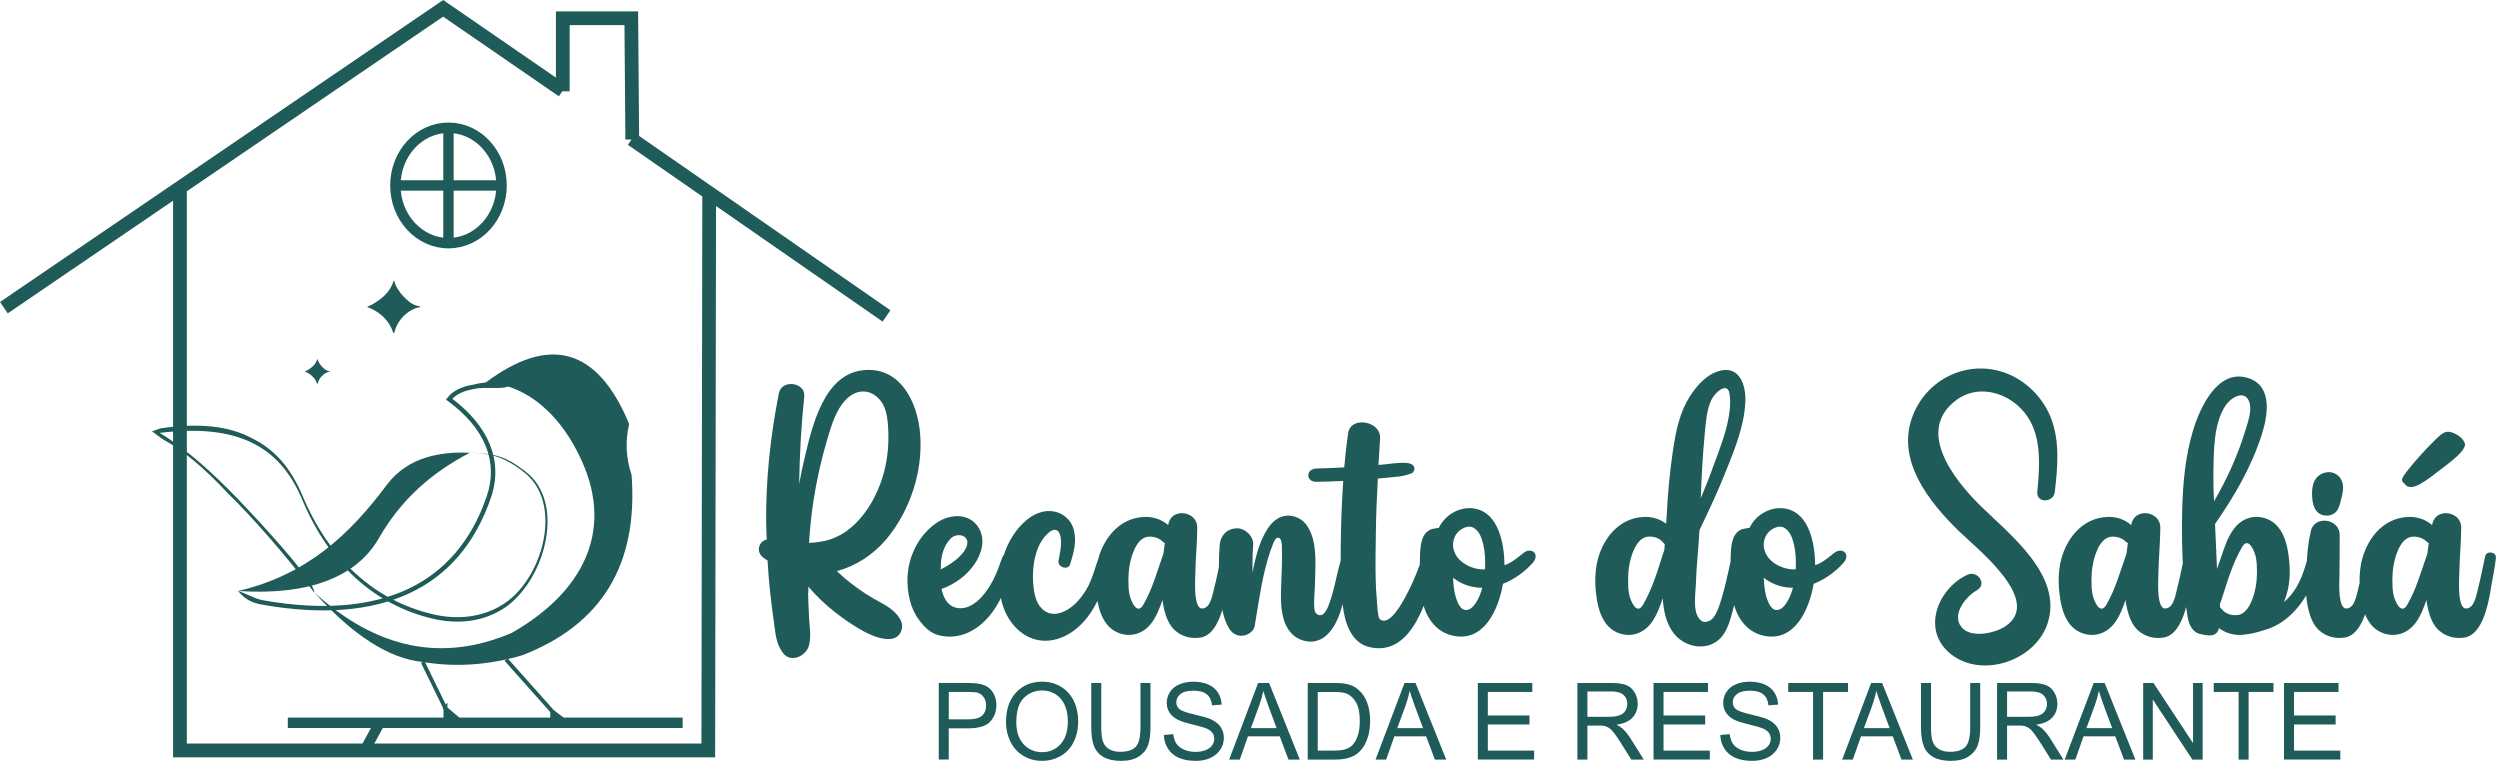
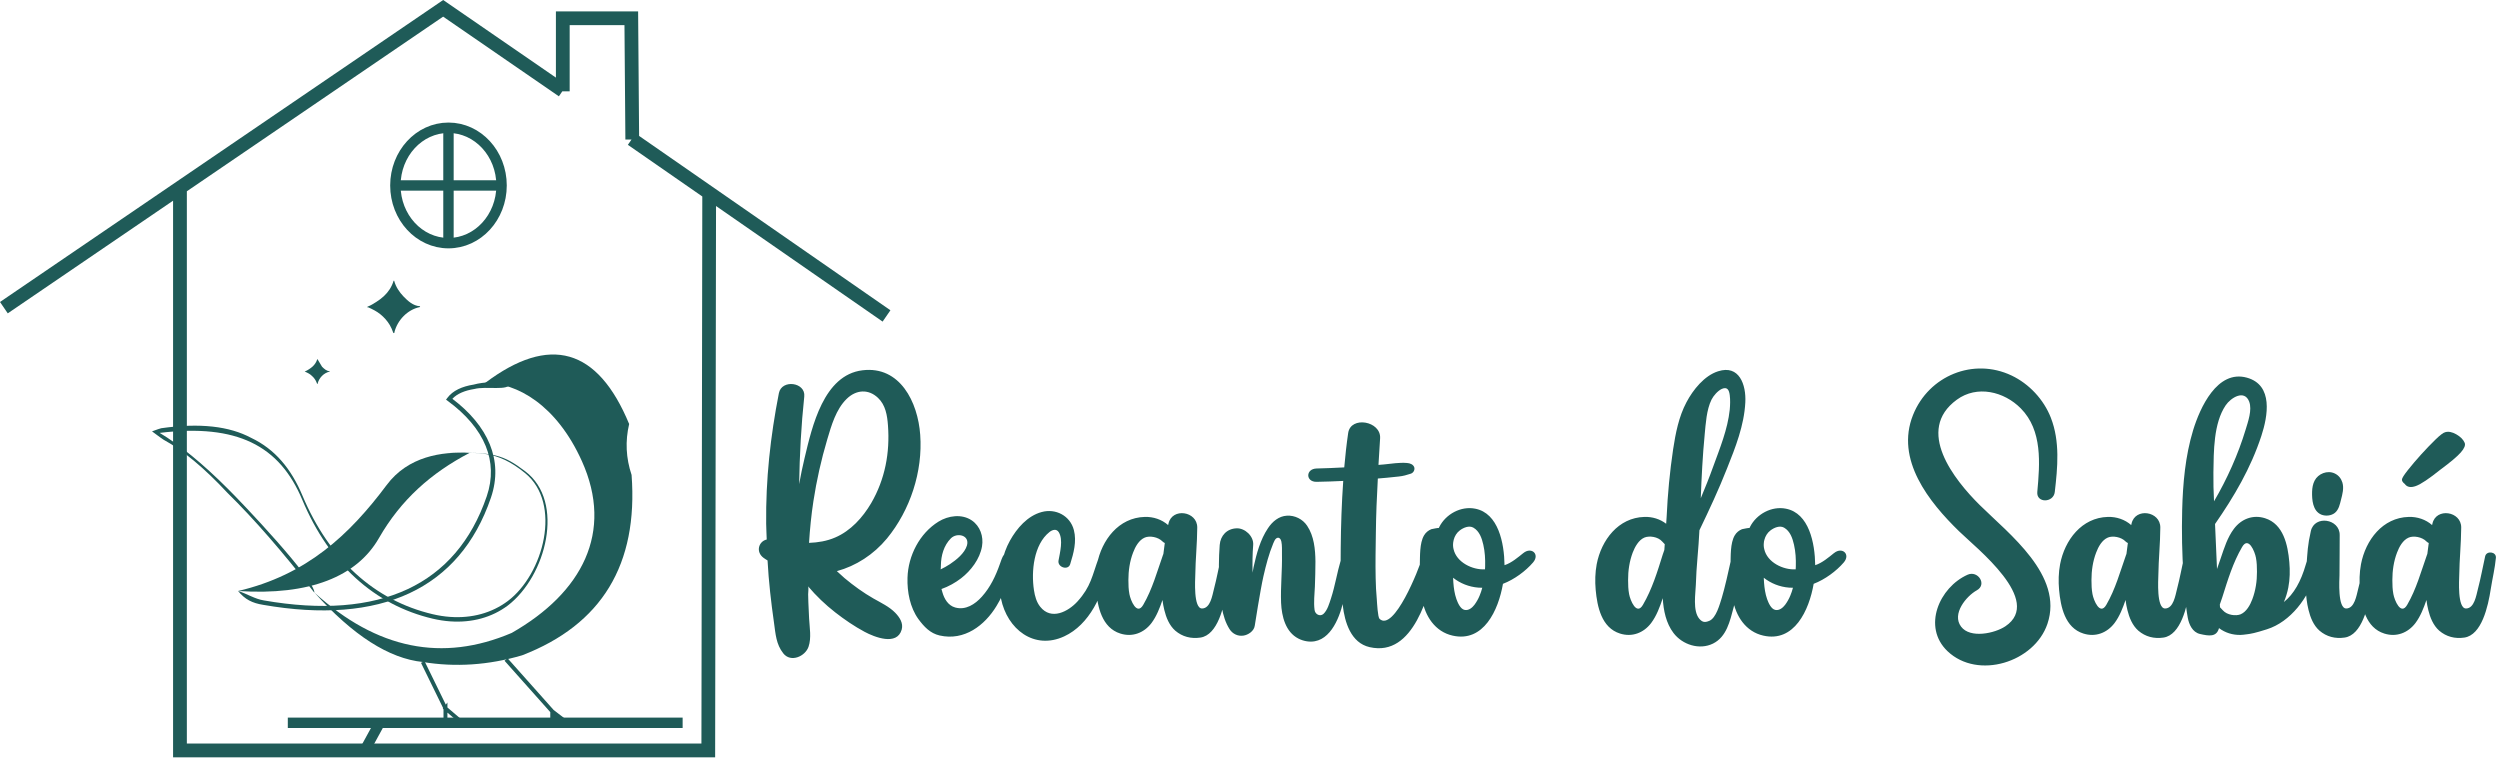
<svg xmlns="http://www.w3.org/2000/svg" width="481" height="147" viewBox="0 0 481 147" fill="none">
  <path d="M168.093 115.175C166.091 114.032 164.245 112.69 162.478 111.217C161.982 110.779 161.495 110.341 161.012 109.887C164.676 108.891 168.08 106.712 170.66 103.59C175.112 98.168 177.572 90.727 177.049 83.656C176.605 77.372 173.162 70.356 165.934 71.244C158.471 72.149 156.246 82.062 154.806 88.108C154.401 89.77 154.061 91.456 153.757 93.144C153.849 87.51 154.149 81.85 154.74 76.294C155.041 73.531 150.393 72.92 149.857 75.644C148.221 84.002 147.316 92.24 147.411 100.771C147.424 101.78 147.489 102.79 147.516 103.802C145.958 104.161 145.357 106.18 146.901 107.323C147.15 107.509 147.411 107.669 147.676 107.829C147.793 109.861 147.95 111.896 148.172 113.915C148.381 115.894 148.642 117.86 148.917 119.813C149.217 121.966 149.322 123.958 150.697 125.699C152.137 127.545 154.94 126.284 155.567 124.422C156.142 122.72 155.763 120.741 155.671 118.987C155.606 117.952 155.567 116.926 155.528 115.891C155.515 115.371 155.502 114.855 155.488 114.336C155.475 114.071 155.632 112.993 155.462 112.794C157.033 114.656 158.8 116.341 160.711 117.831C162.504 119.225 164.35 120.489 166.352 121.564C168.237 122.573 172.584 124.314 173.485 121.139C173.838 119.892 173.08 118.762 172.254 117.909C171.101 116.714 169.504 115.982 168.093 115.172V115.175ZM160.685 103.414C159.088 104.106 157.386 104.384 155.658 104.449C155.828 101.764 156.089 99.092 156.498 96.437C157.112 92.423 158.003 88.451 159.156 84.57C159.957 81.873 160.832 78.763 162.9 76.745C164.706 74.978 167.074 74.791 168.923 76.545C170.389 77.927 170.703 79.919 170.846 81.859C171.238 87.095 170.285 92.21 167.613 96.809C165.976 99.585 163.674 102.136 160.688 103.414H160.685ZM193.609 106.35C193.413 106.415 193.256 106.614 193.125 106.775C192.851 107.108 192.564 107.97 192.381 108.502C191.581 110.789 190.548 112.98 188.912 114.8C187.589 116.276 185.796 117.432 183.794 116.887C182.419 116.514 181.674 115.211 181.321 113.964C181.256 113.751 181.204 113.539 181.138 113.327C182.5 112.85 183.823 112.105 184.908 111.266C186.805 109.806 188.52 107.558 188.938 105.125C189.265 103.211 188.585 101.232 186.975 100.128C185.051 98.824 182.445 99.197 180.56 100.366C176.935 102.613 174.72 106.918 174.603 111.171C174.524 113.882 175.086 116.87 176.696 119.105C177.784 120.581 178.973 121.855 180.779 122.266C185.558 123.357 189.471 120.3 191.711 116.619C192.564 115.224 193.243 113.748 193.792 112.206C194.327 110.759 194.919 108.672 194.788 107.104C194.736 106.399 194.318 106.108 193.609 106.347V106.35ZM181.027 108.783C181.053 106.895 181.589 104.942 182.951 103.574C184.13 102.404 186.616 102.95 186.041 104.955C185.597 106.445 183.987 107.732 182.768 108.542C182.154 108.953 181.563 109.26 180.975 109.551C181.014 109.538 181.014 109.087 181.027 108.78V108.783ZM213.007 106.35C212.354 105.991 211.645 106.657 211.397 107.307C210.113 110.815 209.904 112.846 207.311 115.718C205.531 117.671 202.258 119.412 200.138 116.74C199.42 115.848 199.103 114.679 198.933 113.536C198.384 109.962 198.881 104.766 201.918 102.362C202.493 101.911 203.267 101.682 203.711 102.401C204.59 103.848 203.934 106.32 203.659 107.849C203.424 109.152 205.531 109.828 205.91 108.525C206.563 106.412 207.18 104.194 206.615 101.986C205.897 99.21 203.094 97.773 200.409 98.517C197.698 99.249 195.644 101.627 194.308 104.031C192.854 106.66 192.371 109.531 192.332 112.51C192.332 113.402 192.423 114.303 192.593 115.182C193.785 121.041 198.956 125.121 204.753 122.436C209.597 120.202 212.292 114.369 213.131 109.348C213.262 108.564 213.641 106.69 213.001 106.347L213.007 106.35ZM234.96 107.026C234.489 109.139 234.107 111.266 233.558 113.353C233.245 114.548 232.892 117.047 231.282 117.073C229.58 117.099 229.959 111.478 229.972 110.655C230.011 107.611 230.338 104.527 230.351 101.499C230.377 98.351 225.52 97.606 224.815 100.742C224.789 100.833 224.775 100.928 224.749 101.023C223.518 99.945 221.908 99.403 220.245 99.455C215.231 99.589 211.959 103.894 211.067 108.558C210.767 110.178 210.727 111.84 210.871 113.474C211.172 116.743 211.998 120.783 215.558 121.897C217.861 122.629 220.088 121.789 221.542 119.879C222.525 118.562 223.126 116.995 223.662 115.44C223.74 116.09 223.858 116.73 224.014 117.367C224.367 118.814 224.971 120.329 226.121 121.342C227.483 122.511 229.159 122.936 230.952 122.671C234.29 122.178 235.521 116.704 236.044 113.278C236.358 111.298 236.841 109.319 237.027 107.31C237.119 106.128 235.221 105.902 234.96 107.029V107.026ZM223.832 106.601C223.818 106.641 223.792 106.667 223.779 106.709C222.613 109.992 221.725 113.34 219.958 116.371C218.726 118.497 217.511 115.479 217.299 114.31C217.129 113.418 217.103 112.503 217.103 111.599C217.103 109.806 217.364 107.983 218.008 106.311C218.413 105.22 219.135 103.894 220.258 103.427C221.163 103.041 222.812 103.28 223.688 104.197C223.818 104.331 223.962 104.41 224.106 104.475C224.001 105.194 223.91 105.896 223.832 106.601ZM258.353 106.974C258.157 107.212 258.052 107.506 257.961 107.81C257.242 110.214 256.873 112.713 256.089 115.107C255.762 116.09 255.41 117.406 254.622 118.125C253.982 118.683 253.025 118.216 252.921 117.341C252.725 115.825 252.921 114.352 252.986 112.837C253.038 111.23 253.091 109.636 253.091 108.039C253.064 105.687 252.829 103.149 251.493 101.157C250.644 99.879 249.122 99.125 247.607 99.216C246.049 99.295 244.791 100.36 243.955 101.633C242.475 103.838 241.757 106.536 241.192 109.1C241.126 109.459 241.061 109.819 240.996 110.178C240.956 108.398 240.97 106.618 241.113 104.851C241.244 103.149 239.503 101.568 237.893 101.65C236.06 101.728 234.816 103.031 234.672 104.851C234.476 107.428 234.463 110.021 234.646 112.598C234.842 115.401 235.012 118.605 236.557 121.035C237.132 121.953 238.141 122.443 239.203 122.296C240.133 122.175 241.27 121.433 241.414 120.395C241.427 120.329 242.475 113.539 243.089 110.854C243.599 108.649 244.112 106.628 244.987 104.514C245.105 104.237 245.314 103.73 245.575 103.57C246.084 103.237 246.441 103.717 246.532 104.181C246.702 104.991 246.636 105.831 246.65 106.654C246.715 109.763 246.362 112.873 246.48 115.982C246.597 118.585 247.332 121.603 249.818 122.864C250.327 123.129 250.919 123.315 251.493 123.396C255.684 123.994 257.66 119.144 258.431 115.796C259.019 113.206 259.519 110.56 259.832 107.914C259.95 106.957 259.179 105.974 258.353 106.97V106.974ZM273.603 107.359C273.041 109.459 268.171 121.672 265.421 119.065C265.081 118.732 264.95 116.064 264.898 115.332C264.767 113.964 264.702 112.582 264.676 111.2C264.611 108.316 264.676 105.432 264.715 102.551C264.754 99.056 264.898 95.561 265.094 92.067C265.656 92.014 266.234 91.975 266.809 91.92C267.58 91.841 268.354 91.76 269.125 91.681C269.974 91.59 270.643 91.4 271.44 91.136C272.002 90.95 272.254 90.326 272.094 89.888C271.911 89.382 271.336 89.117 270.706 89.078C269.213 88.957 267.772 89.212 266.293 89.356C265.94 89.395 265.587 89.421 265.218 89.447C265.323 87.732 265.427 86.017 265.532 84.319C265.728 81.01 259.891 79.975 259.391 83.297C259.065 85.501 258.829 87.722 258.633 89.927C256.866 90.019 255.086 90.1 253.319 90.139C251.173 90.192 251.173 92.743 253.319 92.704C255.021 92.677 256.723 92.612 258.437 92.53C258.137 96.809 257.993 101.101 257.954 105.432C257.915 109.113 257.915 112.807 258.346 116.475C258.725 119.693 259.891 123.69 263.53 124.514C272.077 126.454 274.919 114.215 276.477 108.156C276.96 106.281 274.096 105.51 273.596 107.359H273.603ZM293.083 106.415C292.099 107.199 290.832 108.303 289.47 108.741C289.418 104.488 288.291 98.733 283.829 97.871C281.105 97.325 278.175 98.893 276.918 101.392C276.892 101.457 276.853 101.513 276.84 101.578C276.853 101.526 275.53 101.764 275.386 101.816C274.798 102.055 274.311 102.453 273.985 103.012C273.106 104.501 273.227 107.026 273.172 108.711C273.106 110.903 273.25 113.098 273.616 115.263C274.164 118.533 276.105 121.535 279.482 122.292C285.44 123.648 288.291 117.416 289.17 112.327C291.355 111.491 293.53 109.881 294.957 108.221C296.319 106.641 294.657 105.138 293.086 106.415H293.083ZM284.679 114.6C284.43 115.211 284.078 115.835 283.682 116.367C283.251 116.926 282.582 117.498 281.811 117.351C280.975 117.191 280.475 115.982 280.214 115.263C279.861 114.254 279.704 113.163 279.626 112.102C279.613 111.782 279.573 111.478 279.573 111.158C280.962 112.249 282.611 112.912 284.43 113.059C284.692 113.072 284.927 113.085 285.188 113.085C285.044 113.617 284.888 114.12 284.679 114.6ZM285.714 109.538C283.307 109.685 280.23 108.195 279.665 105.657C279.56 105.246 279.534 104.808 279.6 104.328C279.613 104.181 279.639 104.037 279.691 103.877C279.678 103.864 279.691 103.864 279.691 103.864C279.874 103.146 280.279 102.496 280.857 102.058C281.563 101.513 282.663 101.049 283.49 101.526C284.643 102.202 285.1 103.531 285.387 104.795C285.701 106.164 285.779 107.571 285.74 108.953C285.74 109.152 285.727 109.338 285.714 109.538ZM326.977 102.003C328.848 98.109 330.694 94.163 332.278 90.136C333.901 86.07 335.577 81.843 335.799 77.421C335.982 74.034 334.633 70.111 330.55 71.44C327.917 72.276 325.745 74.987 324.475 77.395C322.995 80.184 322.381 83.349 321.907 86.458C321.267 90.763 320.859 95.081 320.663 99.403C320.637 99.853 320.611 100.32 320.571 100.771C319.392 99.866 317.913 99.403 316.381 99.455C311.367 99.589 308.094 103.907 307.203 108.558C306.902 110.178 306.863 111.84 307.007 113.474C307.307 116.743 308.134 120.783 311.694 121.897C313.996 122.629 316.224 121.789 317.677 119.879C318.736 118.471 319.353 116.756 319.915 115.094C320.046 117.445 320.555 119.918 321.982 121.789C323.71 124.063 326.983 125.111 329.59 123.821C332.209 122.518 332.836 119.503 333.542 116.884C334.394 113.735 335.008 110.518 335.557 107.304C335.884 105.458 333.542 105.442 333.137 107.304C332.588 109.842 331.801 113.297 331.278 114.999C330.86 116.315 330.191 118.905 328.868 119.451C328.005 119.81 327.545 119.728 326.957 119.065C325.634 117.537 326.238 114.055 326.278 112.539C326.369 109.031 326.813 105.524 326.97 102.003H326.977ZM327.973 83.679C328.182 81.526 328.325 78.855 329.296 76.888C329.688 76.118 330.488 75.2 331.272 74.827C332.278 74.39 332.673 74.948 332.804 76.036C332.921 76.954 332.882 77.898 332.804 78.812C332.412 82.585 330.893 86.266 329.609 89.8C328.877 91.848 328.064 93.866 327.228 95.859C327.385 91.792 327.581 87.713 327.976 83.672L327.973 83.679ZM320.222 105.804C320.117 106.082 320.026 106.376 319.908 106.709C318.873 110.031 317.867 113.34 316.1 116.371C314.869 118.497 313.653 115.479 313.441 114.31C313.271 113.418 313.245 112.503 313.245 111.599C313.232 109.806 313.507 107.983 314.134 106.311C314.552 105.233 315.274 103.894 316.384 103.427C317.302 103.041 318.991 103.24 319.814 104.197C319.997 104.397 320.153 104.557 320.297 104.704C320.271 105.076 320.245 105.435 320.219 105.808L320.222 105.804ZM352.858 106.415C351.875 107.199 350.605 108.303 349.246 108.741C349.194 104.488 348.067 98.733 343.605 97.871C340.881 97.325 337.951 98.893 336.694 101.392C336.668 101.457 336.628 101.513 336.615 101.578C336.628 101.526 335.305 101.764 335.162 101.816C334.574 102.055 334.087 102.453 333.761 103.012C332.882 104.501 333.003 107.026 332.951 108.711C332.885 110.903 333.029 113.098 333.395 115.263C333.943 118.533 335.884 121.535 339.261 122.292C345.219 123.648 348.07 117.416 348.949 112.327C351.134 111.491 353.309 109.881 354.736 108.221C356.098 106.641 354.436 105.138 352.865 106.415H352.858ZM344.454 114.6C344.206 115.211 343.853 115.835 343.458 116.367C343.027 116.926 342.357 117.498 341.586 117.351C340.75 117.191 340.251 115.982 339.989 115.263C339.637 114.254 339.48 113.163 339.401 112.102C339.388 111.782 339.349 111.478 339.349 111.158C340.737 112.249 342.387 112.912 344.206 113.059C344.467 113.072 344.702 113.085 344.964 113.085C344.82 113.617 344.663 114.12 344.454 114.6ZM345.49 109.538C343.082 109.685 340.006 108.195 339.441 105.657C339.336 105.246 339.31 104.808 339.375 104.328C339.388 104.181 339.414 104.037 339.467 103.877C339.454 103.864 339.467 103.864 339.467 103.864C339.65 103.146 340.055 102.496 340.633 102.058C341.342 101.513 342.439 101.049 343.265 101.526C344.418 102.202 344.876 103.531 345.163 104.795C345.477 106.164 345.555 107.571 345.516 108.953C345.516 109.152 345.503 109.338 345.49 109.538ZM394.594 80.396C393.219 76.862 390.404 73.844 387 72.237C379.697 68.781 371.107 72.263 368.073 79.825C364.604 88.448 371.162 96.607 376.921 102.215C380.246 105.471 393.206 115.557 385.834 120.499C383.819 121.855 379.067 122.903 377.313 120.565C375.467 118.118 378.322 114.692 380.337 113.575C382.366 112.458 380.559 109.695 378.57 110.573C373.138 112.99 369.787 120.607 374.71 125.297C380.55 130.837 391.426 127.424 393.928 120.022C397.07 110.72 386.543 102.747 380.928 97.195C375.954 92.279 368.425 82.79 376.49 76.905C380.376 74.06 385.586 75.311 388.807 78.58C392.997 82.82 392.471 89.173 391.975 94.66C391.779 96.839 395.104 96.773 395.339 94.66C395.888 89.93 396.362 84.946 394.594 80.403V80.396ZM420.254 107.026C419.784 109.139 419.402 111.266 418.853 113.353C418.539 114.548 418.187 117.047 416.576 117.073C414.875 117.099 415.254 111.478 415.267 110.655C415.306 107.611 415.632 104.527 415.645 101.499C415.672 98.351 410.815 97.606 410.109 100.742C410.083 100.833 410.07 100.928 410.044 101.023C408.813 99.945 407.202 99.403 405.54 99.455C400.526 99.589 397.253 103.894 396.362 108.558C396.061 110.178 396.022 111.84 396.166 113.474C396.466 116.743 397.292 120.783 400.853 121.897C403.159 122.629 405.383 121.789 406.836 119.879C407.82 118.562 408.421 116.995 408.956 115.44C409.035 116.09 409.152 116.73 409.309 117.367C409.662 118.814 410.266 120.329 411.416 121.342C412.778 122.511 414.453 122.936 416.246 122.671C419.585 122.178 420.816 116.704 421.339 113.278C421.652 111.298 422.136 109.319 422.322 107.31C422.413 106.128 420.515 105.902 420.254 107.029V107.026ZM409.126 106.601C409.113 106.641 409.087 106.667 409.074 106.709C407.908 109.992 407.019 113.34 405.252 116.371C404.021 118.497 402.806 115.479 402.594 114.31C402.424 113.418 402.398 112.503 402.398 111.599C402.398 109.806 402.659 107.983 403.302 106.311C403.707 105.22 404.429 103.894 405.553 103.427C406.458 103.041 408.107 103.28 408.982 104.197C409.113 104.331 409.257 104.41 409.4 104.475C409.296 105.194 409.204 105.896 409.126 106.601ZM444.395 106.775C443.977 107.32 443.833 107.97 443.634 108.62C442.693 111.889 441.331 114.306 439.417 115.835C439.796 114.943 440.084 114.003 440.27 113.046C440.583 111.439 440.609 109.763 440.466 108.143C440.178 104.86 439.339 100.82 435.792 99.706C433.476 98.975 431.248 99.827 429.808 101.738C428.564 103.387 427.936 105.445 427.283 107.359C427.035 108.065 426.8 108.767 426.552 109.472C426.434 107.082 426.329 104.687 426.238 102.296C426.212 101.803 426.199 101.313 426.173 100.82C429.85 95.519 433.045 90.084 435.086 83.865C436.331 80.063 437.428 74.086 432.297 72.662C426.587 71.081 423.275 78.469 421.956 82.774C420.45 87.732 419.98 93.02 419.849 98.188C419.745 102.332 419.823 106.559 420.11 110.717C420.293 113.415 420.437 116.178 420.924 118.837C421.159 120.153 421.838 121.639 423.253 121.972C424.98 122.371 426.46 122.609 426.93 120.868C426.943 120.868 426.943 120.868 426.943 120.855C428.123 121.747 429.589 122.198 431.092 122.159C431.457 122.145 431.823 122.106 432.179 122.051C432.192 122.051 432.192 122.051 432.218 122.051C433.162 121.93 433.868 121.799 436.131 121.081C440.714 119.647 444.196 114.966 445.506 110.397C445.793 109.414 446.159 108.032 446.133 107.287C446.107 106.157 445.058 105.919 444.392 106.768L444.395 106.775ZM425.859 90.894C425.924 86.867 425.872 81.458 428.214 77.992C429.21 76.516 431.827 74.883 432.744 77.274C433.345 78.881 432.509 81.154 432.052 82.683C430.625 87.399 428.518 92.119 425.977 96.45C425.885 94.604 425.833 92.756 425.859 90.894ZM433.349 115.293C432.944 116.384 432.222 117.71 431.098 118.19C430.184 118.562 428.492 118.363 427.669 117.419C427.473 117.207 427.303 117.021 427.133 116.848C427.12 116.661 427.107 116.488 427.094 116.302C427.25 115.891 427.407 115.44 427.577 114.894C428.626 111.573 429.619 108.264 431.386 105.233C432.617 103.12 433.832 106.138 434.044 107.307C434.214 108.199 434.24 109.1 434.24 110.018C434.253 111.798 433.979 113.621 433.349 115.293ZM455.105 107.026C454.635 109.139 454.253 111.266 453.704 113.353C453.39 114.548 453.038 117.047 451.427 117.073C449.726 117.099 450.104 111.478 450.118 110.655C450.157 107.611 450.131 105.978 450.157 102.933C450.17 99.798 445.313 99.053 444.607 102.176C443.98 104.913 443.967 106.177 443.758 108.966C443.549 111.756 443.484 114.627 444.163 117.364C444.516 118.811 445.12 120.326 446.27 121.339C447.632 122.508 449.307 122.933 451.101 122.668C454.439 122.191 455.67 116.701 456.193 113.274C456.506 111.295 457.006 109.316 457.176 107.307C457.267 106.125 455.37 105.899 455.108 107.026H455.105ZM446.623 99.014C447.462 99.347 448.533 99.239 449.242 98.668C449.987 98.044 450.186 97.034 450.408 96.156C450.683 95.094 451.009 93.909 450.67 92.821C450.434 92.089 449.987 91.466 449.203 91.093C447.776 90.417 446.009 91.145 445.329 92.475C444.99 93.125 444.872 93.87 444.846 94.601C444.807 96.13 444.95 98.321 446.626 99.014H446.623ZM478.145 107.026C477.675 109.139 477.293 111.266 476.744 113.353C476.43 114.548 476.078 117.047 474.467 117.073C472.766 117.099 473.145 111.478 473.158 110.655C473.197 107.611 473.523 104.527 473.537 101.499C473.563 98.351 468.706 97.606 468 100.742C467.974 100.833 467.961 100.928 467.935 101.023C466.704 99.945 465.093 99.403 463.431 99.455C458.417 99.589 455.144 103.894 454.253 108.558C453.952 110.178 453.913 111.84 454.057 113.474C454.357 116.743 455.183 120.783 458.744 121.897C461.05 122.629 463.274 121.789 464.727 119.879C465.711 118.562 466.312 116.995 466.847 115.44C466.926 116.09 467.043 116.73 467.2 117.367C467.553 118.814 468.157 120.329 469.307 121.342C470.669 122.511 472.344 122.936 474.138 122.671C477.476 122.178 478.707 116.704 479.23 113.278C479.543 111.298 480.027 109.319 480.213 107.31C480.304 106.128 478.407 105.902 478.145 107.029V107.026ZM467.017 106.601C467.004 106.641 466.978 106.667 466.965 106.709C465.799 109.992 464.91 113.34 463.143 116.371C461.912 118.497 460.697 115.479 460.485 114.31C460.315 113.418 460.289 112.503 460.289 111.599C460.289 109.806 460.55 107.983 461.193 106.311C461.598 105.22 462.32 103.894 463.444 103.427C464.349 103.041 465.998 103.28 466.873 104.197C467.004 104.331 467.148 104.41 467.291 104.475C467.187 105.194 467.096 105.896 467.017 106.601Z" fill="#1F5B58" />
-   <path d="M180.616 146.139V131.402H186.097C187.06 131.402 187.795 131.451 188.308 131.543C189.02 131.663 189.621 131.892 190.101 132.228C190.584 132.568 190.973 133.042 191.267 133.649C191.561 134.257 191.705 134.926 191.705 135.655C191.705 136.902 191.313 137.964 190.526 138.83C189.742 139.698 188.318 140.13 186.263 140.13H182.54V146.139H180.612H180.616ZM182.543 138.402H186.296C187.54 138.402 188.419 138.166 188.941 137.699C189.461 137.229 189.722 136.569 189.722 135.717C189.722 135.103 189.569 134.574 189.262 134.136C188.954 133.698 188.549 133.404 188.046 133.264C187.723 133.179 187.125 133.133 186.257 133.133H182.543V138.402ZM193.553 138.967C193.553 136.524 194.203 134.61 195.497 133.228C196.79 131.846 198.463 131.157 200.507 131.157C201.85 131.157 203.055 131.484 204.133 132.13C205.207 132.78 206.027 133.685 206.592 134.848C207.157 136.008 207.441 137.324 207.441 138.797C207.441 140.29 207.144 141.629 206.55 142.805C205.955 143.984 205.113 144.875 204.025 145.48C202.934 146.087 201.758 146.388 200.497 146.388C199.129 146.388 197.907 146.051 196.829 145.382C195.755 144.712 194.938 143.801 194.383 142.641C193.828 141.485 193.55 140.26 193.55 138.967H193.553ZM195.539 139.003C195.539 140.776 196.01 142.171 196.947 143.19C197.888 144.209 199.067 144.719 200.484 144.719C201.931 144.719 203.117 144.206 204.054 143.174C204.989 142.145 205.452 140.681 205.452 138.79C205.452 137.595 205.253 136.546 204.855 135.655C204.456 134.763 203.871 134.071 203.104 133.581C202.333 133.091 201.471 132.843 200.514 132.843C199.155 132.843 197.986 133.316 197.006 134.263C196.026 135.211 195.536 136.788 195.536 138.999L195.539 139.003ZM219.425 131.405H221.352V139.917C221.352 141.4 221.186 142.576 220.859 143.448C220.529 144.317 219.935 145.026 219.076 145.571C218.214 146.117 217.09 146.391 215.689 146.391C214.333 146.391 213.223 146.152 212.36 145.679C211.495 145.202 210.881 144.516 210.512 143.615C210.143 142.713 209.957 141.482 209.957 139.92V131.409H211.884V139.917C211.884 141.198 212.001 142.145 212.236 142.749C212.468 143.357 212.867 143.827 213.438 144.154C214.007 144.483 214.702 144.647 215.522 144.647C216.927 144.647 217.933 144.32 218.53 143.673C219.128 143.02 219.425 141.772 219.425 139.92V131.412V131.405ZM223.93 141.41L225.736 141.247C225.821 141.988 226.02 142.596 226.333 143.072C226.647 143.546 227.134 143.931 227.794 144.225C228.453 144.516 229.195 144.663 230.021 144.663C230.753 144.663 231.399 144.552 231.961 144.33C232.523 144.108 232.938 143.801 233.212 143.415C233.487 143.027 233.624 142.605 233.624 142.155C233.624 141.694 233.493 141.292 233.229 140.946C232.964 140.603 232.53 140.316 231.922 140.077C231.533 139.927 230.671 139.685 229.338 139.359C228.003 139.032 227.072 138.728 226.536 138.438C225.844 138.069 225.331 137.608 224.991 137.062C224.651 136.517 224.482 135.903 224.482 135.227C224.482 134.479 224.691 133.783 225.105 133.136C225.52 132.486 226.128 131.997 226.928 131.66C227.725 131.324 228.613 131.157 229.59 131.157C230.665 131.157 231.615 131.333 232.435 131.686C233.255 132.036 233.888 132.555 234.329 133.241C234.773 133.924 235.009 134.698 235.041 135.563L233.196 135.707C233.098 134.776 232.765 134.074 232.193 133.6C231.622 133.123 230.776 132.888 229.662 132.888C228.499 132.888 227.65 133.104 227.121 133.538C226.592 133.969 226.324 134.492 226.324 135.103C226.324 135.632 226.513 136.066 226.889 136.409C227.261 136.749 228.225 137.102 229.786 137.458C231.347 137.817 232.419 138.131 233 138.398C233.843 138.794 234.466 139.29 234.868 139.898C235.27 140.502 235.469 141.198 235.469 141.988C235.469 142.772 235.25 143.507 234.806 144.199C234.362 144.892 233.732 145.431 232.902 145.816C232.072 146.201 231.145 146.391 230.106 146.391C228.793 146.391 227.696 146.195 226.81 145.806C225.922 145.418 225.23 144.836 224.723 144.052C224.217 143.275 223.952 142.393 223.926 141.407L223.93 141.41ZM236.492 146.143L242.061 131.405H244.174L250.086 146.143H247.901L246.222 141.674H240.107L238.533 146.143H236.495H236.492ZM240.669 140.09H245.617L244.102 136.004C243.645 134.763 243.302 133.737 243.06 132.927C242.861 133.888 242.593 134.832 242.26 135.766L240.669 140.09ZM251.608 146.143V131.405H256.608C257.739 131.405 258.598 131.474 259.192 131.614C260.025 131.81 260.734 132.163 261.322 132.669C262.089 133.329 262.661 134.165 263.04 135.188C263.422 136.21 263.611 137.379 263.611 138.692C263.611 139.809 263.484 140.802 263.226 141.668C262.968 142.533 262.638 143.249 262.236 143.814C261.831 144.379 261.39 144.826 260.91 145.15C260.433 145.476 259.855 145.721 259.179 145.891C258.5 146.058 257.722 146.143 256.844 146.143H251.604H251.608ZM253.535 144.415H256.631C257.588 144.415 258.336 144.327 258.882 144.144C259.427 143.961 259.858 143.709 260.182 143.379C260.636 142.916 260.988 142.292 261.243 141.511C261.498 140.73 261.625 139.783 261.625 138.666C261.625 137.121 261.377 135.936 260.877 135.106C260.381 134.276 259.777 133.721 259.061 133.437C258.549 133.234 257.719 133.136 256.579 133.136H253.535V144.415ZM264.66 146.143L270.229 131.405H272.342L278.254 146.143H276.069L274.39 141.674H268.275L266.701 146.143H264.663H264.66ZM268.837 140.09H273.786L272.27 136.004C271.813 134.763 271.47 133.737 271.228 132.927C271.029 133.888 270.761 134.832 270.428 135.766L268.837 140.09ZM284.332 146.143V131.405H294.817V133.133H286.259V137.66H294.268V139.388H286.259V144.412H295.163V146.139H284.336L284.332 146.143ZM303.492 146.143V131.405H309.927C311.22 131.405 312.203 131.539 312.876 131.804C313.549 132.068 314.085 132.535 314.49 133.202C314.891 133.871 315.091 134.613 315.091 135.423C315.091 136.468 314.757 137.35 314.091 138.069C313.425 138.787 312.399 139.238 311.005 139.434C311.514 139.682 311.9 139.927 312.164 140.169C312.726 140.691 313.255 141.345 313.751 142.132L316.263 146.146H313.863L311.942 143.079C311.383 142.191 310.92 141.514 310.56 141.044C310.195 140.574 309.871 140.247 309.584 140.061C309.3 139.875 309.006 139.744 308.708 139.669C308.493 139.623 308.137 139.6 307.64 139.6H305.416V146.146H303.489L303.492 146.143ZM305.419 137.908H309.541C310.42 137.908 311.103 137.817 311.596 137.631C312.089 137.448 312.465 137.154 312.719 136.746C312.977 136.341 313.105 135.903 313.105 135.426C313.105 134.73 312.857 134.152 312.36 133.705C311.864 133.254 311.08 133.032 310.008 133.032H305.419V137.912V137.908ZM318.138 146.143V131.405H328.623V133.133H320.065V137.66H328.074V139.388H320.065V144.412H328.969V146.139H318.141L318.138 146.143ZM330.994 141.41L332.8 141.247C332.885 141.988 333.084 142.596 333.398 143.072C333.712 143.546 334.198 143.931 334.858 144.225C335.518 144.516 336.259 144.663 337.086 144.663C337.817 144.663 338.464 144.552 339.026 144.33C339.588 144.108 340.002 143.801 340.277 143.415C340.551 143.027 340.688 142.605 340.688 142.155C340.688 141.694 340.558 141.292 340.293 140.946C340.028 140.603 339.594 140.316 338.987 140.077C338.598 139.927 337.736 139.685 336.4 139.359C335.064 139.032 334.133 138.728 333.597 138.438C332.905 138.069 332.392 137.608 332.052 137.062C331.709 136.517 331.543 135.903 331.543 135.227C331.543 134.479 331.752 133.783 332.167 133.136C332.581 132.486 333.186 131.997 333.989 131.66C334.786 131.324 335.675 131.157 336.651 131.157C337.726 131.157 338.676 131.333 339.496 131.686C340.316 132.036 340.95 132.555 341.391 133.241C341.835 133.924 342.07 134.698 342.103 135.563L340.257 135.707C340.159 134.776 339.826 134.074 339.254 133.6C338.683 133.123 337.84 132.888 336.723 132.888C335.56 132.888 334.711 133.104 334.182 133.538C333.653 133.969 333.385 134.492 333.385 135.103C333.385 135.632 333.574 136.066 333.95 136.409C334.322 136.749 335.286 137.102 336.847 137.458C338.408 137.817 339.48 138.131 340.061 138.398C340.904 138.794 341.528 139.29 341.929 139.898C342.331 140.502 342.53 141.198 342.53 141.988C342.53 142.772 342.312 143.507 341.867 144.199C341.423 144.892 340.793 145.431 339.963 145.816C339.134 146.201 338.206 146.391 337.167 146.391C335.857 146.391 334.757 146.195 333.872 145.806C332.983 145.418 332.291 144.836 331.784 144.052C331.278 143.275 331.014 142.393 330.987 141.407L330.994 141.41ZM348.838 146.143V133.133H344.053V131.405H355.55V133.133H350.765V146.143H348.838ZM354.439 146.143L360.008 131.405H362.121L368.033 146.143H365.848L364.169 141.674H358.055L356.481 146.143H354.442H354.439ZM358.617 140.09H363.565L362.05 136.004C361.592 134.763 361.249 133.737 361.008 132.927C360.808 133.888 360.541 134.832 360.207 135.766L358.617 140.09ZM379.067 131.405H380.994V139.917C380.994 141.4 380.827 142.576 380.501 143.448C380.171 144.317 379.576 145.026 378.717 145.571C377.855 146.117 376.731 146.391 375.33 146.391C373.975 146.391 372.864 146.152 372.002 145.679C371.136 145.202 370.522 144.516 370.153 143.615C369.784 142.713 369.598 141.482 369.598 139.92V131.409H371.525V139.917C371.525 141.198 371.643 142.145 371.878 142.749C372.113 143.357 372.511 143.827 373.08 144.154C373.648 144.483 374.344 144.647 375.164 144.647C376.568 144.647 377.574 144.32 378.172 143.673C378.77 143.02 379.067 141.772 379.067 139.92V131.412V131.405ZM384.241 146.143V131.405H390.675C391.968 131.405 392.952 131.539 393.624 131.804C394.297 132.068 394.833 132.535 395.235 133.202C395.636 133.871 395.836 134.613 395.836 135.423C395.836 136.468 395.503 137.35 394.836 138.069C394.17 138.787 393.144 139.238 391.75 139.434C392.259 139.682 392.645 139.927 392.909 140.169C393.471 140.691 394 141.345 394.497 142.132L397.008 146.146H394.608L392.687 143.079C392.129 142.191 391.665 141.514 391.305 141.044C390.94 140.574 390.616 140.247 390.329 140.061C390.045 139.875 389.751 139.744 389.453 139.669C389.238 139.623 388.882 139.6 388.385 139.6H386.161V146.146H384.234L384.241 146.143ZM386.168 137.908H390.29C391.168 137.908 391.851 137.817 392.344 137.631C392.837 137.448 393.213 137.154 393.464 136.746C393.722 136.341 393.85 135.903 393.85 135.426C393.85 134.73 393.602 134.152 393.105 133.705C392.609 133.254 391.825 133.032 390.753 133.032H386.164V137.912L386.168 137.908ZM397.253 146.143L402.822 131.405H404.935L410.847 146.143H408.662L406.983 141.674H400.869L399.295 146.143H397.257H397.253ZM401.431 140.09H406.379L404.864 136.004C404.406 134.763 404.063 133.737 403.822 132.927C403.622 133.888 403.355 134.832 403.021 135.766L401.431 140.09ZM412.35 146.143V131.405H414.323L421.94 142.974V131.405H423.785V146.143H421.812L414.195 134.574V146.143H412.35ZM430.706 146.143V133.133H425.921V131.405H437.418V133.133H432.633V146.143H430.706ZM439.443 146.143V131.405H449.928V133.133H441.371V137.66H449.379V139.388H441.371V144.412H450.274V146.139H439.447L439.443 146.143Z" fill="#1F5B58" />
  <path d="M470.45 83.159C471.071 82.973 471.792 83.107 472.596 83.568C473.399 84.028 473.938 84.571 474.206 85.201C474.389 85.662 474.138 86.272 473.468 87.04C472.798 87.807 471.472 88.931 469.509 90.378C467.363 92.096 465.802 93.154 464.812 93.51C463.823 93.866 463.117 93.732 462.667 93.102C462.314 92.831 462.131 92.557 462.131 92.285C462.131 92.014 462.516 91.4 463.271 90.447C464.025 89.493 464.881 88.49 465.818 87.451C466.759 86.413 467.68 85.459 468.569 84.59C469.457 83.721 470.094 83.245 470.447 83.159H470.45Z" fill="#1F5B58" />
  <path d="M137.764 39.635L137.593 145.714H33.299V38.612L1.493 60.288L0 58.102L85.268 0L106.956 14.932V2.19H122.774L122.964 26.15L171.318 59.698L169.815 61.875L137.766 39.639L137.764 39.635ZM134.954 143.06L135.123 37.802L120.802 27.866L121.509 26.841L120.324 26.85L120.148 4.837H109.605V17.568H108.193L107.528 18.532L85.259 3.202L35.95 36.801V143.058H134.954V143.06Z" fill="#1F5B58" />
  <path d="M86.286 24.58C91.929 24.58 96.502 29.549 96.502 35.682C96.502 41.812 91.927 46.783 86.286 46.783C80.643 46.783 76.07 41.814 76.07 35.682C76.07 29.551 80.643 24.58 86.286 24.58Z" stroke="#1F5B58" stroke-width="1.999" stroke-miterlimit="22.926" />
  <path d="M86.286 24.58V46.783" stroke="#1F5B58" stroke-width="1.999" stroke-miterlimit="22.926" />
  <path d="M76.07 35.682H96.502" stroke="#1F5B58" stroke-width="1.999" stroke-miterlimit="22.926" />
  <path fill-rule="evenodd" clip-rule="evenodd" d="M98.458 121.773C85.127 127.45 72.54 124.929 60.511 114.027C67.939 122.282 74.855 126.703 81.339 127.368C87.627 128.404 93.996 127.977 100.449 126.084C115.783 120.172 122.806 108.605 121.517 91.377C120.43 88.134 120.274 84.867 121.049 81.581C114.997 66.959 105.76 64.325 93.341 73.681C99.361 73.627 107.054 77.823 111.964 88.74C118.105 102.394 112.025 114.027 98.456 121.773H98.458Z" fill="#1F5B58" />
  <path d="M86.156 87.131C95.044 86.927 96.855 87.512 101.044 90.671C108.825 96.541 105.05 110.912 97.695 116.507C94.637 118.796 90.8 119.849 86.622 119.552C85.515 119.474 84.384 119.301 83.236 119.03C77.684 117.722 72.687 115.105 68.424 111.217C64.245 107.407 60.768 102.377 58.158 96.164C56.005 91.039 52.907 87.287 48.317 85.103C43.956 83.03 38.249 82.37 30.723 83.288C34.638 85.63 38.992 89.195 43.783 93.985C46.536 96.682 60.597 111.514 60.495 114.053C54.428 106.217 48.854 99.814 43.777 94.841C39.291 90.023 35.181 86.607 31.481 84.609C31.302 84.512 30.353 83.817 29.25 82.996C30.19 82.656 30.87 82.398 31.02 82.391C38.504 81.33 44.13 82.006 48.321 84.243C52.918 86.429 56.02 90.188 58.178 95.324C60.786 101.53 64.258 106.555 68.432 110.359C72.695 114.245 77.689 116.862 83.238 118.17C84.384 118.441 85.515 118.615 86.622 118.693C90.796 118.989 94.632 117.936 97.689 115.647C104.578 110.489 108.199 96.868 101.018 91.015C95.473 86.494 91.975 87.177 86.156 87.129V87.131Z" fill="#1F5B58" />
  <path fill-rule="evenodd" clip-rule="evenodd" d="M91.234 74.849C89.46 75.13 87.963 75.733 87.036 76.731C90.4 79.272 92.917 82.229 94.245 85.504C95.527 88.669 95.701 92.122 94.451 95.772C91.422 104.63 86.1 110.708 78.804 114.126C71.35 117.62 61.847 118.326 50.639 116.373L50.622 116.368C48.536 116.035 47.141 115.344 45.8 113.706C47.563 114.245 48.984 115.237 50.784 115.523C61.819 117.447 71.153 116.762 78.447 113.344C85.528 110.026 90.699 104.114 93.647 95.493C94.823 92.055 94.663 88.805 93.456 85.831C92.144 82.593 89.59 79.664 86.167 77.156L85.816 76.9L86.076 76.549C87.109 75.154 88.927 74.344 91.1 74.002C93.212 73.434 95.731 73.406 98.088 73.783C97.969 75.299 93.582 74.221 91.229 74.851L91.234 74.849Z" fill="#1F5B58" />
  <path fill-rule="evenodd" clip-rule="evenodd" d="M90.35 87.135C82.924 91.015 77.132 96.162 72.903 103.536C68.675 110.909 59.62 114.618 45.802 113.71C58.988 110.615 67.204 102.94 74.394 93.32C78.52 87.798 84.978 86.847 90.35 87.133V87.135Z" fill="#1F5B58" />
-   <path fill-rule="evenodd" clip-rule="evenodd" d="M85.704 136.289L85.768 136.343L88.951 139.066H87.064H85.706V136.286L85.704 136.289Z" fill="#1F5B58" />
  <path d="M81.341 127.368L85.704 136.289M85.704 136.289L85.768 136.343L88.951 139.066H87.064H85.706V136.286L85.704 136.289Z" stroke="#1F5B58" stroke-width="0.755" stroke-miterlimit="22.926" />
  <path fill-rule="evenodd" clip-rule="evenodd" d="M106.252 136.865L106.341 136.934L109.107 139.066H108.212H106.25V136.863L106.252 136.865Z" fill="#1F5B58" />
  <path d="M97.355 126.881L106.252 136.865M106.252 136.865L106.341 136.934L109.107 139.066H108.212H106.25V136.863L106.252 136.865Z" stroke="#1F5B58" stroke-width="0.755" stroke-miterlimit="22.926" />
  <path d="M70.152 144.388L73.059 139.068M73.059 139.068H131.339M73.059 139.068H55.374" stroke="#1F5B58" stroke-width="1.999" stroke-miterlimit="22.926" />
  <path d="M80.739 58.91C79.51 58.838 78.479 57.916 77.658 57.064C76.842 56.215 76.153 55.199 75.847 54.042C75.843 54.025 75.834 54.016 75.821 54.012C75.789 53.988 75.735 53.995 75.719 54.044C75.386 55.177 74.719 56.182 73.863 56.977C73.408 57.4 72.906 57.77 72.383 58.102C71.87 58.427 71.316 58.782 70.742 58.986C70.622 59.029 70.7 59.209 70.809 59.146C70.82 59.139 70.83 59.133 70.843 59.126C71.666 59.49 72.462 59.887 73.17 60.456C73.889 61.035 74.524 61.743 74.998 62.542C75.273 63.006 75.477 63.496 75.657 64.005C75.709 64.152 75.934 64.094 75.891 63.94C75.888 63.933 75.886 63.927 75.884 63.918C76.465 61.598 78.397 59.59 80.725 59.09C80.73 59.09 80.736 59.092 80.741 59.092C80.856 59.098 80.856 58.918 80.741 58.912L80.739 58.91Z" fill="#1F5B58" />
-   <path d="M63.413 71.424C62.833 71.389 62.343 70.954 61.955 70.549C61.57 70.148 61.243 69.665 61.098 69.119C61.095 69.11 61.091 69.106 61.085 69.104C61.069 69.093 61.043 69.095 61.037 69.119C60.879 69.654 60.562 70.131 60.157 70.508C59.943 70.707 59.705 70.882 59.458 71.038C59.215 71.192 58.953 71.361 58.68 71.456C58.624 71.476 58.661 71.562 58.713 71.532C58.717 71.53 58.723 71.526 58.728 71.523C59.118 71.695 59.495 71.883 59.828 72.154C60.168 72.429 60.469 72.763 60.693 73.142C60.822 73.363 60.92 73.592 61.005 73.835C61.028 73.904 61.137 73.876 61.115 73.805C61.115 73.8 61.113 73.798 61.113 73.794C61.388 72.695 62.302 71.745 63.405 71.506C63.407 71.506 63.409 71.506 63.411 71.506C63.465 71.51 63.465 71.424 63.411 71.422L63.413 71.424Z" fill="#1F5B58" />
+   <path d="M63.413 71.424C62.833 71.389 62.343 70.954 61.955 70.549C61.095 69.11 61.091 69.106 61.085 69.104C61.069 69.093 61.043 69.095 61.037 69.119C60.879 69.654 60.562 70.131 60.157 70.508C59.943 70.707 59.705 70.882 59.458 71.038C59.215 71.192 58.953 71.361 58.68 71.456C58.624 71.476 58.661 71.562 58.713 71.532C58.717 71.53 58.723 71.526 58.728 71.523C59.118 71.695 59.495 71.883 59.828 72.154C60.168 72.429 60.469 72.763 60.693 73.142C60.822 73.363 60.92 73.592 61.005 73.835C61.028 73.904 61.137 73.876 61.115 73.805C61.115 73.8 61.113 73.798 61.113 73.794C61.388 72.695 62.302 71.745 63.405 71.506C63.407 71.506 63.409 71.506 63.411 71.506C63.465 71.51 63.465 71.424 63.411 71.422L63.413 71.424Z" fill="#1F5B58" />
</svg>